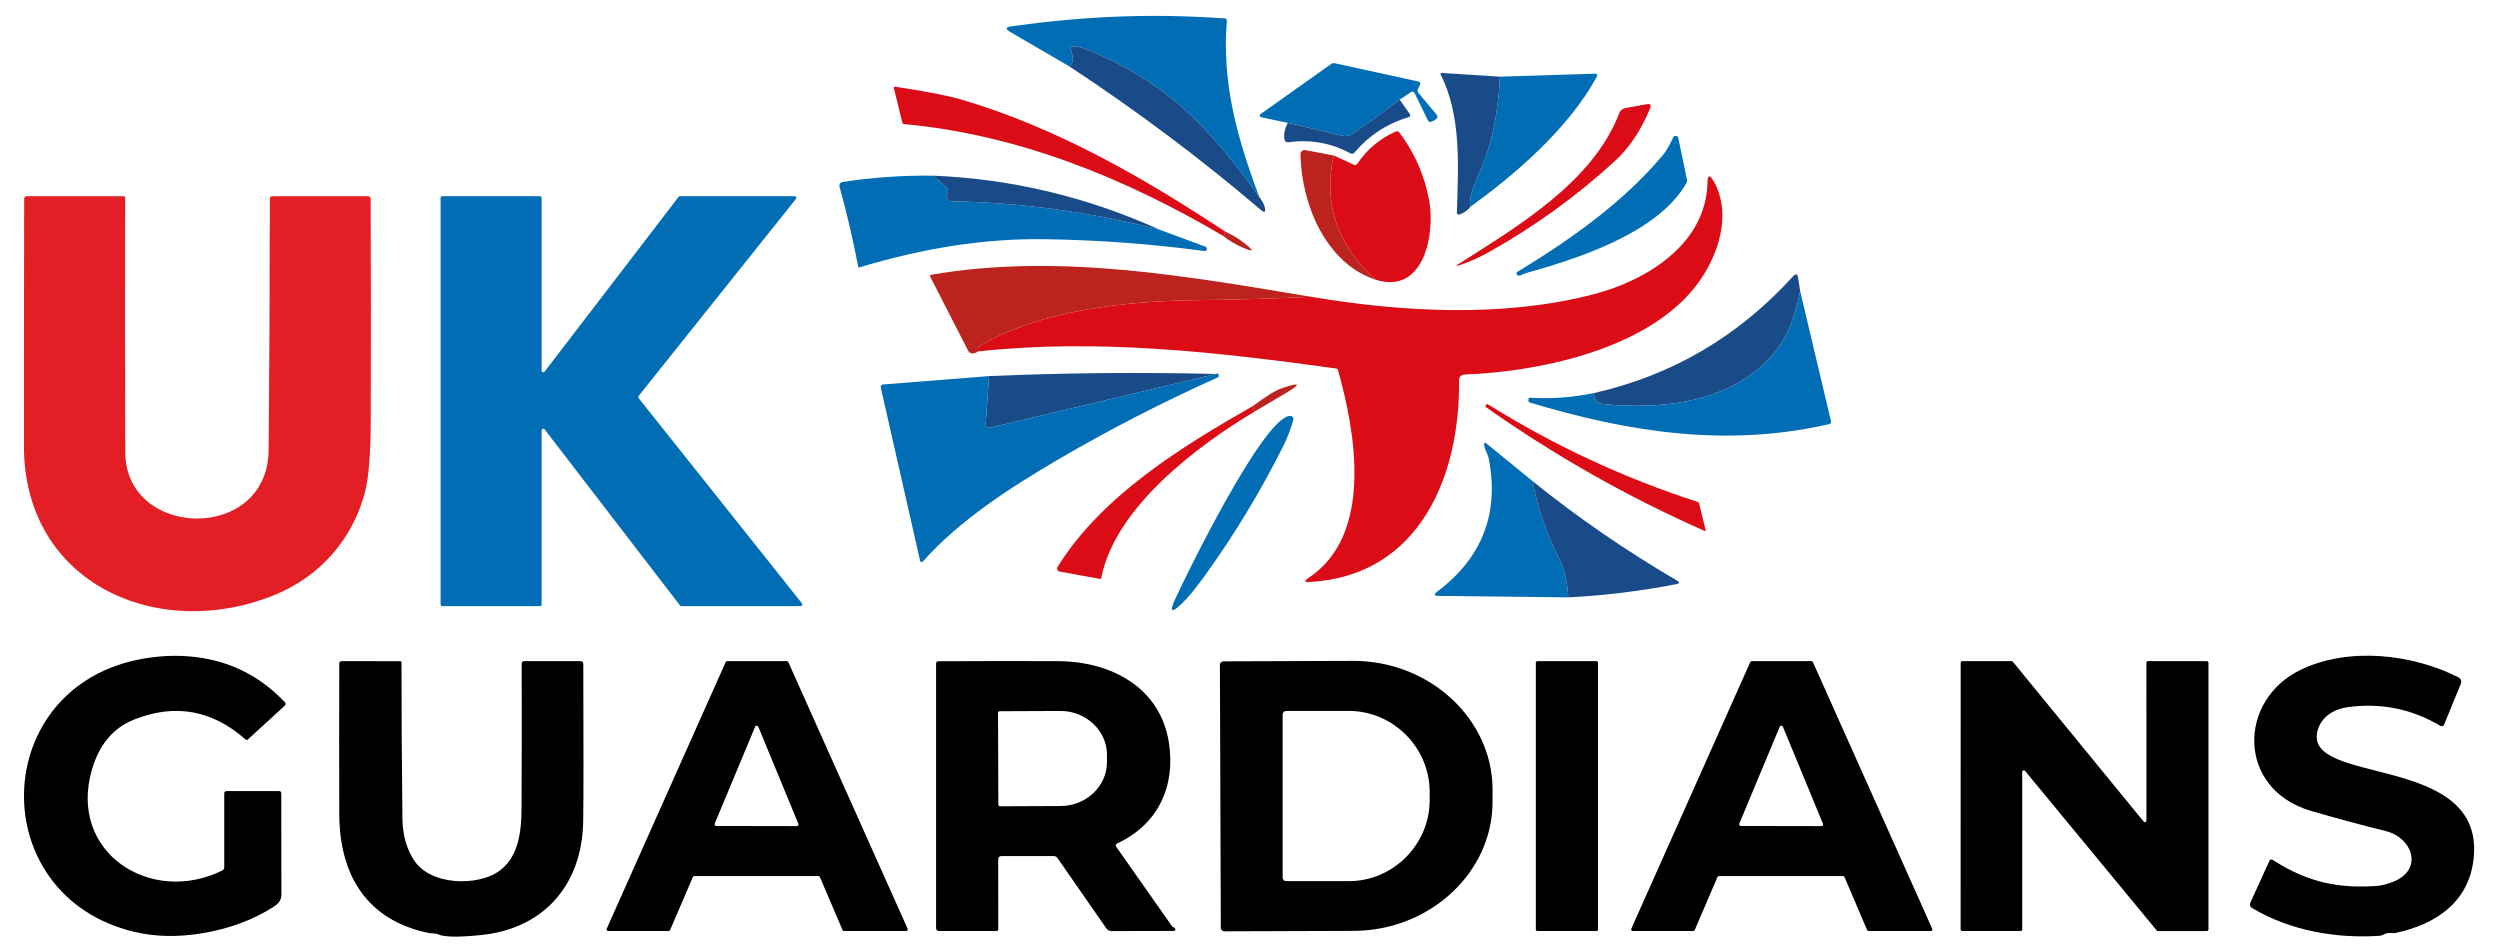
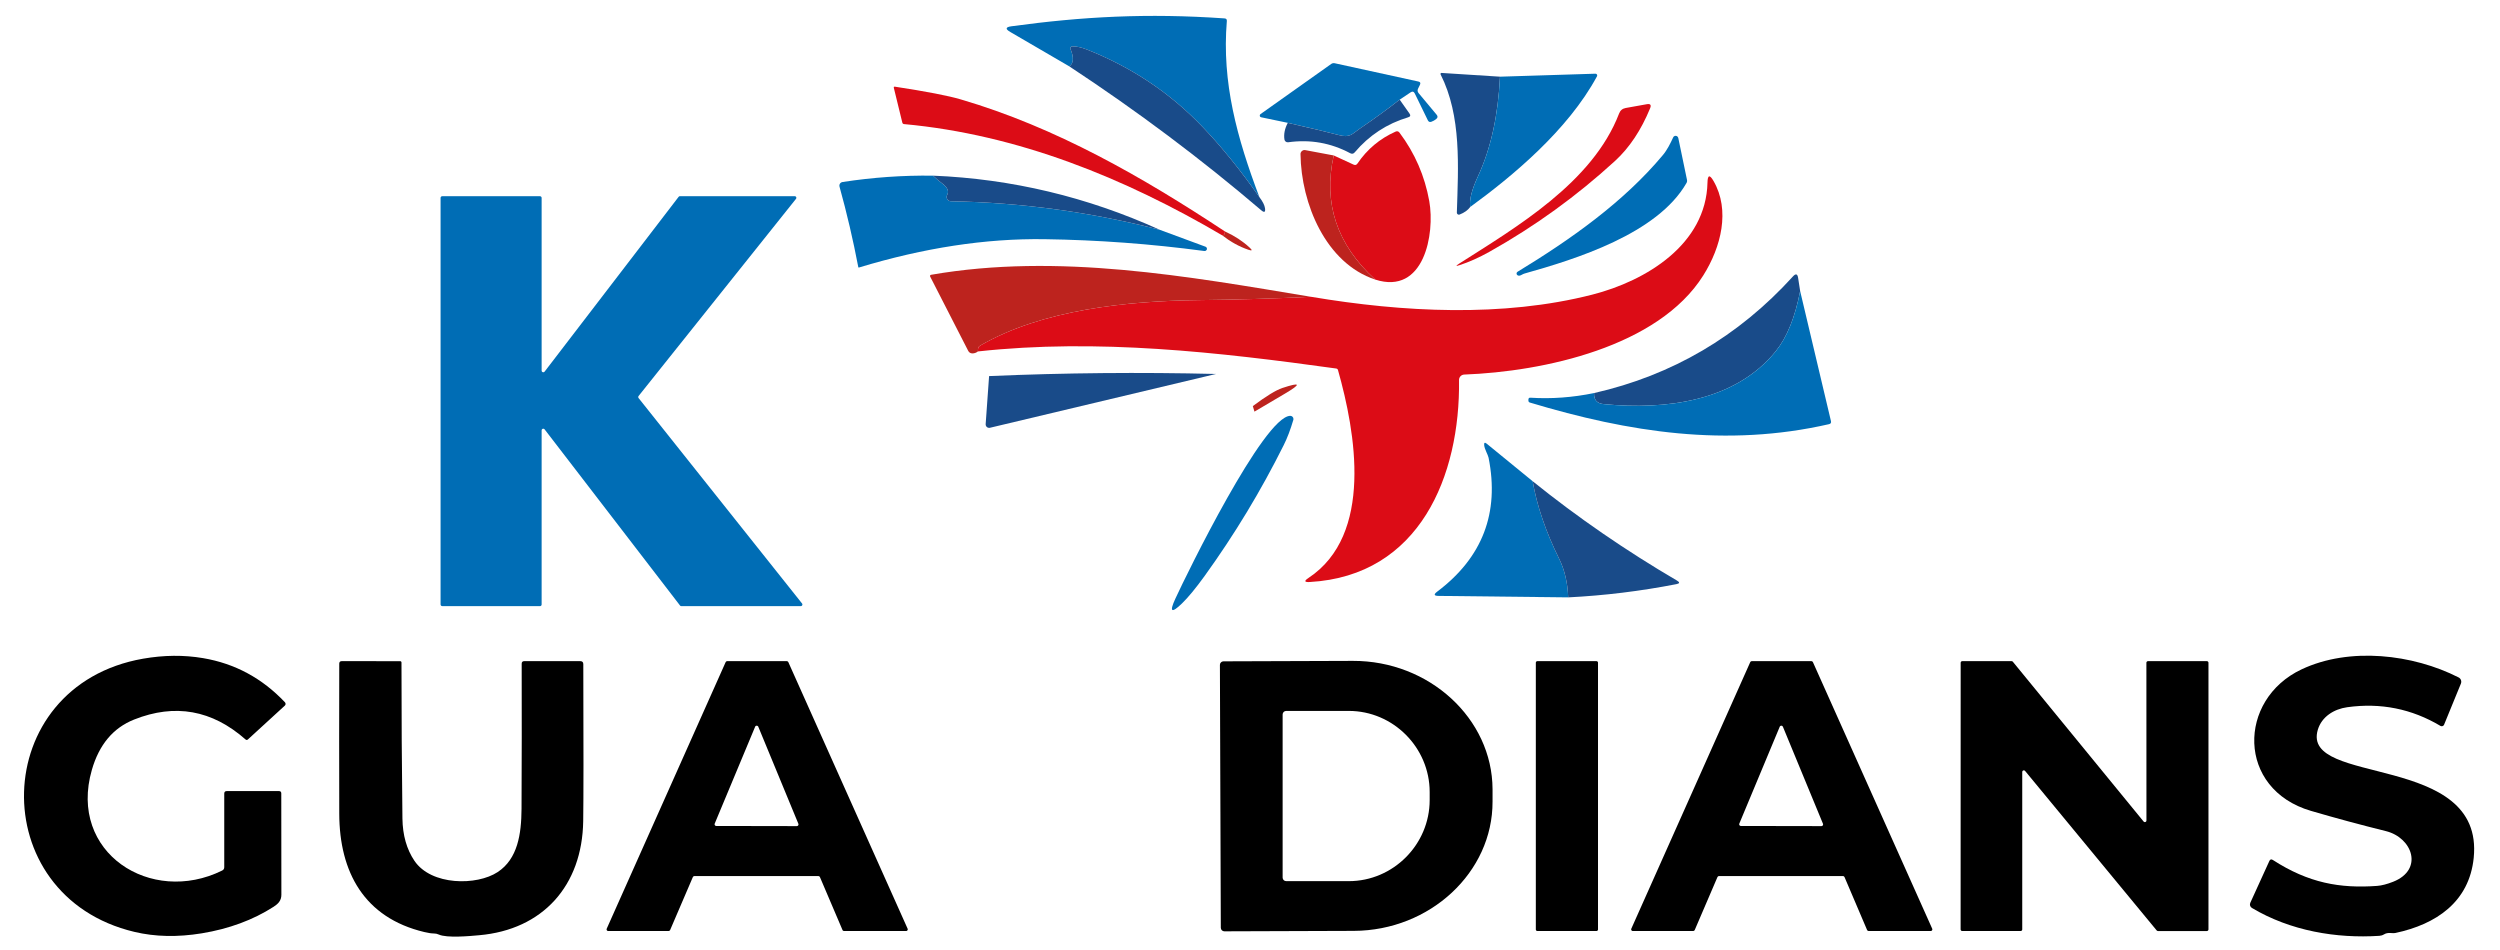
<svg xmlns="http://www.w3.org/2000/svg" width="100%" height="100%" viewBox="0 0 8684 3300" xml:space="preserve" style="fill-rule:evenodd;clip-rule:evenodd;stroke-linejoin:round;stroke-miterlimit:2;">
-   <path d="M435.242,1571.53c1.041,301.213 495.141,314.063 497.916,-8.683c2.546,-290.046 3.938,-580.729 4.167,-872.046c0,-6.138 3.125,-9.204 9.375,-9.204l330.904,-0c6.596,-0 9.896,3.241 9.896,9.725c0.925,253.237 1.042,506.421 0.346,759.546c-0.346,122.687 -6.884,208.45 -19.617,257.291c-42.708,163.717 -155.033,292.709 -311.979,357.467c-406.25,167.188 -872.917,-38.196 -873.092,-515.625c-0.112,-286.458 0.175,-572.975 0.871,-859.55c0,-5.9 2.95,-8.854 8.854,-8.854l337.846,-0c2.663,-0 3.992,1.333 3.992,3.996c-0.579,295.137 -0.404,590.45 0.521,885.937Z" style="fill:#e31f25;fill-rule:nonzero;" />
  <path d="M1891.67,1290.97l465.625,-607.292c1.075,-1.408 2.741,-2.241 4.512,-2.254l398.613,0c0.033,0 0.062,-0.004 0.096,-0.004c3.141,-0 5.729,2.587 5.729,5.729c-0,1.333 -0.463,2.621 -1.313,3.65l-546.7,684.721c-1.737,2.108 -1.737,5.183 0,7.292l567.708,713.366c0.846,1.029 1.309,2.317 1.309,3.646c-0,3.117 -2.538,5.688 -5.65,5.729l-414.929,0c-1.771,-0.012 -3.442,-0.846 -4.513,-2.254l-470.487,-611.979c-1.084,-1.392 -2.75,-2.204 -4.513,-2.204c-3.125,-0 -5.7,2.554 -5.729,5.675l0,605.033c0,3.146 -2.588,5.729 -5.729,5.729l-339.583,-0.171c-3.146,0 -5.73,-2.587 -5.73,-5.729l0,-1412.33c0,-3.142 2.584,-5.729 5.73,-5.729l339.583,-0c3.141,-0 5.729,2.587 5.729,5.729l0,600.175c0.029,3.121 2.604,5.675 5.729,5.675c1.763,-0 3.429,-0.813 4.513,-2.204Z" style="fill:#006db5;fill-rule:nonzero;" />
  <path d="M778.956,3012.15l0,-255.558c0,-5.788 2.892,-8.679 8.679,-8.679l181.425,-0c5.325,-0 7.988,2.662 7.988,7.987c0.112,117.821 0.229,235.184 0.346,352.084c-0,20.483 -11.459,31.77 -27.084,41.837c-71.412,45.833 -154.57,76.563 -249.479,92.188c-84.141,13.775 -162.154,12.095 -234.029,-5.034c-524.825,-124.825 -507.292,-854.862 30.208,-948.958c72.455,-12.617 141.959,-13.254 208.509,-1.908c110.65,18.75 205.441,69.904 284.375,153.47c2.95,3.275 2.796,8.33 -0.346,11.284l-128.3,117.537c-2.779,2.546 -5.554,2.604 -8.333,0.171c-116.205,-102.429 -245.138,-125.521 -386.805,-69.271c-72.804,28.821 -121.816,87.154 -147.05,175c-82.987,288.021 205.555,471.704 452.43,349.654c4.979,-2.316 7.466,-6.25 7.466,-11.804Z" style="fill-rule:nonzero;" />
  <path d="M7894.91,2987.15c123.958,80.209 233.508,99.479 362.329,90.104c15.625,-1.158 34.2,-5.962 55.729,-14.412c106.075,-42.013 67.533,-152.775 -25.175,-175.867c-87.383,-21.641 -174.192,-45.079 -260.417,-70.312c-258.158,-75.521 -256.075,-386.459 -32.466,-491.667c166.666,-78.471 386.287,-52.779 545.312,28.125c7.779,3.85 11.288,13.229 7.988,21.354l-58.509,142.884c-0.079,0.191 -0.162,0.383 -0.254,0.566c-2.121,4.267 -7.442,6 -11.792,3.838c-0.154,-0.075 -0.304,-0.154 -0.454,-0.238c-99.883,-59.491 -207.871,-81.137 -323.958,-64.933c-45.833,6.425 -88.367,32.642 -102.083,78.125c-59.025,197.571 578.82,76.392 541.495,445.142c-15.625,153.645 -130.904,230.729 -271.354,260.762c-12.5,2.604 -26.216,-3.646 -40.279,5.033c-4.975,3.013 -10.358,4.688 -16.146,5.038c-149.133,9.721 -308.679,-17.017 -442.708,-96.875c-6.1,-3.667 -8.504,-11.409 -5.554,-17.883l66.146,-145.138c2.662,-5.904 6.712,-7.121 12.15,-3.646Z" style="fill-rule:nonzero;" />
  <path d="M1507.43,3242.53c-8.562,0 -19.792,-1.675 -33.679,-5.033c-208.854,-49.825 -294.792,-208.158 -295.313,-411.112c-0.462,-173.725 -0.462,-347.455 0,-521.18c0,-5.787 2.95,-8.679 8.855,-8.679l202.95,0.171c2.383,0 4.341,1.963 4.341,4.342c0,181.596 1.1,362.383 3.3,542.362c0.809,57.754 14.696,106.654 41.667,146.7c58.679,86.634 216.837,86.804 289.233,39.063c69.446,-45.659 82.292,-131.946 82.813,-219.617c0.812,-167.942 0.983,-335.937 0.521,-503.996c-0,-6.016 3.012,-9.025 9.029,-9.025l194.446,0c7.058,0 10.587,3.471 10.587,10.417c0.929,285.529 0.813,467.129 -0.346,544.792c-3.125,225.17 -140.8,377.604 -361.458,396.875c-32.292,2.95 -112.154,10.416 -140.279,-2.434c-5.209,-2.429 -10.763,-3.646 -16.667,-3.646Z" style="fill-rule:nonzero;" />
  <path d="M2842.67,3043.05l-430.558,0c-2.33,-0.046 -4.463,1.334 -5.38,3.475l-78.995,184.025c-0.917,2.142 -3.05,3.521 -5.38,3.475l-209.725,0c-3.12,-0.033 -5.67,-2.608 -5.67,-5.729c-0,-0.779 0.158,-1.546 0.462,-2.258l413.196,-926.042c0.892,-2.083 2.942,-3.45 5.208,-3.471l207.292,0c2.267,0.021 4.317,1.388 5.208,3.471l414.409,926.042c0.308,0.712 0.466,1.479 0.466,2.258c0,3.121 -2.554,5.696 -5.675,5.729l-215.625,0c-2.329,0.046 -4.462,-1.333 -5.379,-3.475l-78.475,-184.025c-0.917,-2.142 -3.05,-3.521 -5.379,-3.475Zm-360.071,-182.117c-0.296,0.717 -0.45,1.484 -0.45,2.259c0,3.208 2.621,5.862 5.833,5.9l279.688,0.521c0.033,-0 0.067,0.004 0.1,0.004c3.237,-0 5.904,-2.667 5.904,-5.904c0,-0.775 -0.154,-1.542 -0.45,-2.259l-139.237,-337.154c-0.9,-2.221 -3.071,-3.679 -5.467,-3.679c-2.396,0 -4.567,1.458 -5.471,3.679l-140.45,336.633Z" style="fill-rule:nonzero;" />
-   <path d="M3467.32,2985.76l0.35,240.625c-0,5.095 -2.492,7.641 -7.467,7.641l-197.916,0c-7.175,0 -10.763,-3.646 -10.763,-10.937l0,-917.538c0,-5.787 2.833,-8.679 8.504,-8.679c139.238,-0.696 277.492,-0.808 414.759,-0.346c188.02,0.692 355.554,94.096 385.241,281.596c24.309,152.429 -36.979,285.071 -178.296,351.042c-6.6,3.008 -7.812,7.466 -3.645,13.366l193.575,275.521c1.016,1.354 2.483,2.333 4.166,2.779c2.892,0.696 4.975,2.317 6.25,4.863c0.442,0.796 0.671,1.691 0.671,2.604c0,2.942 -2.412,5.367 -5.358,5.379l-217.013,0.521c-6.833,0.004 -13.266,-3.371 -17.187,-9.025l-169.446,-244.1c-3.471,-4.975 -8.217,-7.463 -14.238,-7.463l-180.033,0c-8.217,0 -12.267,4.05 -12.154,12.151Zm-0.521,-509.721l1.042,319.096c-0,3.05 2.508,5.558 5.558,5.558l210.938,-0.871c88.462,-0.304 161.029,-69.029 160.762,-152.254l0,-26.779c-0.292,-83.238 -73.329,-151.479 -161.804,-151.175l-210.938,0.87c-3.05,0.001 -5.558,2.509 -5.558,5.555Z" style="fill-rule:nonzero;" />
  <path d="M4237.46,2309.72c-0.004,-0.059 -0.004,-0.113 -0.004,-0.171c0,-6.763 5.567,-12.329 12.329,-12.329l449.304,-1.563c265.417,-0.925 484.534,200.321 485.417,445.834l0,42.758c0.858,245.529 -216.854,448.329 -482.287,449.258l-449.309,1.563c-6.762,-0 -12.325,-5.567 -12.325,-12.329l-3.125,-913.021Zm217.879,172.05l0,566.667c0,6.762 5.567,12.325 12.33,12.325l217.533,-0c154.1,-0 280.904,-127.196 280.904,-281.771l0,-27.775c0,-154.575 -126.804,-281.771 -280.904,-281.771l-217.533,-0c-6.763,-0 -12.33,5.562 -12.33,12.325Z" style="fill-rule:nonzero;" />
  <path d="M5550.83,2301.91c0,-2.97 -2.412,-5.379 -5.383,-5.379l-205.208,0c-2.971,0 -5.38,2.408 -5.38,5.379l0,926.738c0,2.971 2.409,5.383 5.38,5.383l205.208,0c2.971,0 5.383,-2.412 5.383,-5.383l0,-926.738Z" />
  <path d="M6401.71,3043.05l-430.554,0c-2.329,-0.046 -4.467,1.334 -5.383,3.475l-78.992,184.025c-0.917,2.142 -3.054,3.521 -5.383,3.475l-209.721,0c-3.121,-0.033 -5.671,-2.608 -5.671,-5.729c0,-0.779 0.158,-1.546 0.463,-2.258l413.195,-926.042c0.892,-2.083 2.942,-3.45 5.209,-3.471l207.291,0c2.267,0.021 4.313,1.388 5.209,3.471l414.408,926.042c0.304,0.712 0.463,1.479 0.463,2.258c-0,3.121 -2.55,5.696 -5.671,5.729l-215.625,0c-2.329,0.046 -4.467,-1.333 -5.384,-3.475l-78.47,-184.025c-0.917,-2.142 -3.055,-3.521 -5.384,-3.475Zm-360.066,-182.117c-0.296,0.717 -0.45,1.484 -0.45,2.259c-0,3.208 2.62,5.862 5.829,5.9l279.687,0.521c0.034,-0 0.071,0.004 0.104,0.004c3.238,-0 5.9,-2.667 5.9,-5.904c0,-0.775 -0.15,-1.542 -0.445,-2.259l-139.238,-337.154c-0.904,-2.221 -3.071,-3.679 -5.471,-3.679c-2.396,0 -4.562,1.458 -5.466,3.679l-140.45,336.633Z" style="fill-rule:nonzero;" />
  <path d="M7024.46,2681.42l0,547.05c0,3.05 -2.508,5.558 -5.558,5.558l-202.95,0c-3.046,0 -5.554,-2.508 -5.554,-5.558l0.171,-926.388c-0,-3.045 2.508,-5.554 5.558,-5.554l171.354,0c1.688,-0.004 3.283,0.767 4.338,2.084l454.166,555.033c1.054,1.321 2.654,2.092 4.346,2.092c3.046,-0 5.554,-2.509 5.554,-5.555c0,-0.062 0,-0.12 -0.004,-0.183l-0.171,-547.917c0,-3.045 2.509,-5.554 5.554,-5.554l204.513,0c3.05,0 5.558,2.509 5.558,5.554l0,926.388c0,3.05 -2.508,5.558 -5.558,5.558l-169.963,0c-1.687,0 -3.287,-0.767 -4.341,-2.083l-457.117,-553.996c-1.054,-1.317 -2.654,-2.087 -4.342,-2.087c-3.045,-0 -5.554,2.508 -5.554,5.558Z" style="fill-rule:nonzero;" />
  <g>
    <path d="M4374.5,684.538c-65.608,-93.676 -131.5,-175.067 -197.692,-244.176c-112.616,-117.874 -246.745,-207.454 -402.4,-268.733c-18.354,-7.25 -35.02,-10.758 -49.991,-10.525c-3.563,0.125 -6.434,3.096 -6.434,6.667c0,0.842 0.159,1.671 0.471,2.458c12.279,29.704 10.938,49.817 -4.033,60.342l-205.058,-119.454c-18.013,-10.413 -16.725,-17.021 3.858,-19.829c245.75,-33.5 471.333,-46.13 740.416,-27.363c5.73,0.354 8.363,3.396 7.896,9.121c-17.72,213.483 35.259,405.908 112.967,611.492Z" style="fill:#006db5;fill-rule:nonzero;" />
    <path d="M4374.5,684.538c11.575,15.199 18.125,28.12 19.646,38.766c1.987,13.796 -2.342,16.196 -12.983,7.188c-208.975,-178.33 -431.225,-344.975 -666.742,-499.921c14.971,-10.525 16.312,-30.638 4.033,-60.342c-0.312,-0.787 -0.471,-1.617 -0.471,-2.458c0,-3.571 2.871,-6.542 6.434,-6.667c14.971,-0.233 31.637,3.275 49.991,10.525c155.655,61.279 289.784,150.859 402.4,268.733c66.192,69.109 132.084,150.5 197.692,244.176Z" style="fill:#194b89;fill-rule:nonzero;" />
    <path d="M4861.96,346.167c-42.566,33.208 -88.583,66.658 -138.046,100.337c-27.541,18.592 -33.504,33.325 -74.2,22.454c-30.637,-8.308 -89.462,-22.4 -176.466,-42.279l-92.442,-19.292c-2.846,-0.587 -4.908,-3.112 -4.908,-6.02c-0,-2.005 0.979,-3.888 2.625,-5.034l245.579,-174.183c3.742,-2.571 7.833,-3.392 12.279,-2.458l290.483,63.5c6.663,1.404 8.48,5.204 5.442,11.404l-6.496,13.329c-2.687,5.612 -2.041,10.817 1.934,15.612l62.62,75.075c4.442,5.267 4.034,10.113 -1.225,14.559c-5.145,4.329 -10.879,7.604 -17.195,9.825c-5.492,1.871 -9.53,0.237 -12.1,-4.913l-45.434,-93.316c-3.391,-6.9 -8.3,-8.188 -14.733,-3.859l-37.717,25.259Z" style="fill:#006db5;fill-rule:nonzero;" />
    <path d="M5210.33,266.354c-6.312,134.6 -31.862,250.133 -76.654,346.617c-21.521,46.542 -30.404,81.854 -26.662,105.946c-8.188,11.108 -20.463,19.883 -36.838,26.312c-0.837,0.342 -1.733,0.517 -2.637,0.517c-3.85,-0 -7.017,-3.167 -7.017,-7.017c0,-0.112 0,-0.225 0.004,-0.337c4.738,-158.225 16.842,-335.042 -56.479,-479.93c-0.254,-0.5 -0.387,-1.045 -0.387,-1.6c-0.001,-1.925 1.583,-3.508 3.508,-3.508c0.129,0 0.258,0.004 0.387,0.017l202.775,12.983Z" style="fill:#194b89;fill-rule:nonzero;" />
    <path d="M5107,718.917c-3.742,-24.092 5.142,-59.404 26.663,-105.946c44.791,-96.484 70.341,-212.017 76.654,-346.617l331.354,-10.35c0.083,-0.008 0.171,-0.008 0.254,-0.008c3.367,-0 6.133,2.775 6.133,6.142c0,1.045 -0.262,2.07 -0.775,2.987c-101.212,187.342 -293.637,346.967 -440.283,453.792Z" style="fill:#006db5;fill-rule:nonzero;" />
    <path d="M4255.04,803.992c-0,8.775 -2.979,13.391 -8.942,13.858c-340.3,-199.971 -710.771,-350.475 -1105.8,-386.783c-3.158,-0.354 -5.146,-2.046 -5.967,-5.092l-29.47,-120.504c-0.817,-3.396 0.466,-4.854 3.862,-4.388c109.221,16.725 185.238,31.4 228.038,44.03c331,97 630.958,269.258 918.279,458.879Z" style="fill:#dc0c16;fill-rule:nonzero;" />
    <path d="M4861.96,346.167l34.034,48.237c4.558,6.429 3.1,10.758 -4.384,12.983c-74.029,22.217 -135.946,62.792 -185.762,121.734c-4.446,5.383 -9.767,6.375 -15.967,2.983c-67.358,-35.9 -139.162,-48.529 -215.404,-37.887c-6.138,0.746 -11.833,-3.471 -12.804,-9.475c-2.925,-18.479 0.937,-37.829 11.575,-58.063c87.004,19.879 145.829,33.971 176.466,42.279c40.696,10.871 46.659,-3.862 74.2,-22.454c49.463,-33.679 95.48,-67.129 138.046,-100.337Z" style="fill:#194b89;fill-rule:nonzero;" />
    <path d="M5624.12,394.229c4.092,-10.762 11.75,-17.133 22.975,-19.121l73.325,-13.154c12.396,-2.225 16.196,2.513 11.4,14.204c-31.337,76.134 -71.858,137.005 -121.558,182.609c-133.075,121.971 -278.438,227.158 -436.08,315.562c-36.595,20.467 -71.333,36.021 -104.191,46.663c-13.329,4.329 -14.096,2.745 -2.279,-4.738c199.616,-127.346 464.491,-282.237 556.408,-522.025Z" style="fill:#dc0c16;fill-rule:nonzero;" />
    <path d="M4777.04,971.158c-133.313,-121.616 -181.375,-265.337 -144.188,-431.162l68.763,31.75c5.612,2.687 10.17,1.466 13.679,-3.683c33.45,-49.467 77.537,-86.421 132.266,-110.859c5.613,-2.458 10.23,-1.229 13.859,3.679c53.208,70.988 87.641,150.271 103.316,237.863c20.171,113.492 -17.716,327.142 -187.695,272.412Z" style="fill:#dc0c16;fill-rule:nonzero;" />
    <path d="M5858.12,635.771c-101.212,176.642 -384.679,264.346 -562.371,314.337c-2.925,0.821 -6.666,2.517 -11.225,5.092c-5.616,3.154 -10.233,3.329 -13.862,0.521c-1.763,-1.325 -2.8,-3.4 -2.8,-5.604c-0,-2.434 1.262,-4.696 3.329,-5.967c183.654,-111.737 368.367,-241.725 505.187,-405.729c15.084,-18.071 26.138,-40.875 35.605,-61.225c0.608,-1.363 1.533,-2.558 2.7,-3.479c4.004,-3.159 9.95,-2.409 13.17,1.671c0.909,1.145 1.538,2.487 1.85,3.912l30.171,145.242c0.9,3.829 0.271,7.858 -1.754,11.229Z" style="fill:#006db5;fill-rule:nonzero;" />
    <path d="M4632.88,539.996c-37.187,165.825 10.875,309.546 144.188,431.162c-171.725,-56.654 -257.505,-263.641 -259.609,-435.9l0,-0.216c0,-7.6 6.259,-13.859 13.859,-13.859c0.825,0 1.641,0.071 2.458,0.217l99.104,18.596Z" style="fill:#bd231e;fill-rule:nonzero;" />
    <path d="M3240.79,610.163c11.112,10.408 21.929,19.529 32.45,27.362c18.245,13.679 23.858,26.9 16.841,39.642c-1.15,2.162 -1.758,4.575 -1.758,7.021c0,8.05 6.517,14.72 14.562,14.912c244.175,4.438 486.188,37.533 726.034,99.279l158.575,58.592c3.146,1.271 5.133,4.4 4.908,7.717c-0.233,2.92 -1.692,5.087 -4.383,6.487c-1.521,0.704 -3.571,0.879 -6.142,0.529c-183.829,-24.558 -368.421,-38.179 -553.775,-40.875c-203.712,-2.921 -418.537,29.879 -644.467,98.409c-0.175,0.058 -0.362,0.087 -0.545,0.087c-0.863,0 -1.604,-0.637 -1.734,-1.487c-17.891,-94.021 -39.641,-187.23 -65.254,-279.613c-0.321,-1.121 -0.483,-2.287 -0.483,-3.462c-0,-6.255 4.642,-11.609 10.833,-12.5c104.896,-16.138 209.675,-23.505 314.338,-22.1Z" style="fill:#006db5;fill-rule:nonzero;" />
    <path d="M3240.79,610.163c273.179,11.108 535.887,73.845 788.129,188.216c-239.846,-61.746 -481.858,-94.842 -726.034,-99.279c-8.045,-0.192 -14.562,-6.862 -14.562,-14.913c0,-2.445 0.608,-4.858 1.758,-7.02c7.017,-12.742 1.405,-25.963 -16.841,-39.642c-10.521,-7.833 -21.338,-16.954 -32.45,-27.363Z" style="fill:#194b89;fill-rule:nonzero;" />
    <path d="M3396.92,1220.77c-0.113,-4.792 0.237,-8.829 1.054,-12.1c0.821,-3.275 3.216,-6.079 7.192,-8.421c215.933,-125.067 513.258,-154.892 757.958,-157.696c130.392,-1.521 260.721,-5.379 390.996,-11.575c318.9,53.675 666.041,71.917 976.871,-7.546c188.391,-48.237 395.204,-175.062 400.116,-389.066c0.584,-27.013 7.663,-28.767 21.225,-5.259c58.063,100.863 26.663,228.384 -35.958,327.842c-156.117,248.213 -554.834,333.813 -830.4,344.163c-10.071,0.379 -18.092,8.87 -17.896,18.945c4.383,332.055 -136.121,679.9 -518.346,701.65c-19.058,1.167 -20.642,-3.508 -4.733,-14.033c226.808,-149.804 163.658,-506.592 102.616,-722.175c-0.937,-3.158 -3.041,-4.971 -6.316,-5.433c-408.713,-56.663 -829.35,-104.729 -1244.38,-59.296Z" style="fill:#dc0c16;fill-rule:nonzero;" />
    <path d="M4255.04,803.992c32.979,14.971 61.516,33.625 85.604,55.958c10.525,9.704 9.062,12.221 -4.383,7.546c-31.459,-10.763 -61.513,-27.308 -90.163,-49.646c5.963,-0.467 8.942,-5.083 8.942,-13.858Z" style="fill:#bd231e;fill-rule:nonzero;" />
    <path d="M4554.12,1030.98c-130.275,6.196 -260.604,10.054 -390.996,11.575c-244.7,2.804 -542.025,32.629 -757.958,157.696c-3.975,2.342 -6.371,5.146 -7.192,8.421c-0.817,3.271 -1.166,7.308 -1.054,12.1c-6.079,4.679 -12.629,6.962 -19.646,6.846c-6.429,-0.238 -11.166,-3.275 -14.208,-9.125l-132.084,-257.859c-0.099,-0.191 -0.187,-0.387 -0.254,-0.587c-0.737,-2.192 0.534,-4.625 2.813,-5.392c0.196,-0.066 0.396,-0.121 0.596,-0.154c441.337,-76.663 893.554,5.788 1319.98,76.479Z" style="fill:#bd231e;fill-rule:nonzero;" />
    <path d="M6253,1010.98c-17.542,91.45 -46.075,161.496 -85.6,210.146c-139.983,172.254 -380.65,204 -596.933,182.604c-23.5,-2.341 -34.555,-15.146 -33.15,-38.417c271.304,-61.745 501.562,-196.808 690.771,-405.2c9.825,-10.762 15.791,-8.945 17.895,5.434l7.017,45.433Z" style="fill:#194b89;fill-rule:nonzero;" />
    <path d="M6253,1010.98l107,451.688c1.404,5.85 -0.817,9.412 -6.662,10.7c-355.738,81.391 -695.163,28.42 -1039.15,-75.075c-2.809,-0.821 -4.5,-2.692 -5.088,-5.617c-0.233,-1.867 -0.233,-3.742 0,-5.613c0.467,-3.975 2.692,-5.845 6.667,-5.612c72.733,4.675 146.587,-0.7 221.546,-16.137c-1.405,23.27 9.65,36.075 33.15,38.416c216.283,21.396 456.95,-10.35 596.933,-182.604c39.525,-48.65 68.058,-118.696 85.6,-210.146Z" style="fill:#006db5;fill-rule:nonzero;" />
    <path d="M4224,1299.01l-785.675,186.988c-0.867,0.204 -1.763,0.304 -2.654,0.304c-6.546,-0 -11.929,-5.388 -11.929,-11.929c-0,-0.279 0.008,-0.554 0.029,-0.829l11.929,-167.167c262.767,-11.346 525.537,-13.8 788.3,-7.367Z" style="fill:#194b89;fill-rule:nonzero;" />
-     <path d="M4224,1299.01c5.613,-3.508 8.829,-1.637 9.65,5.613c0.313,2.729 -1.179,5.362 -3.683,6.491c-191.2,85.6 -375.909,180.559 -554.129,284.871c-163.838,95.95 -343.809,211.371 -470.105,354.504c-1.066,1.192 -2.587,1.871 -4.183,1.871c-2.6,0 -4.871,-1.796 -5.467,-4.321l-136.65,-601.841c-0.145,-0.642 -0.216,-1.3 -0.216,-1.954c-0,-4.567 3.562,-8.409 8.116,-8.746l368.367,-29.121l-11.929,167.167c-0.021,0.275 -0.029,0.55 -0.029,0.829c-0,6.542 5.383,11.929 11.929,11.929c0.891,0 1.787,-0.1 2.654,-0.304l785.675,-186.988Z" style="fill:#006db5;fill-rule:nonzero;" />
    <path d="M4357.46,1429.86l-5.612,-19.292c46.196,-34.496 80.341,-55.429 102.441,-62.8c63.967,-21.167 66.95,-14.617 8.946,19.646l-105.775,62.445Z" style="fill:#bd231e;fill-rule:nonzero;" />
-     <path d="M5160.17,1409.87l2.633,-4.038c1.521,-2.341 3.508,-2.75 5.967,-1.229c228.737,142.788 471.329,255.692 727.787,338.725c3.042,0.938 4.913,2.925 5.613,5.958l22.454,92.271c0.037,0.175 0.054,0.354 0.054,0.534c0,1.345 -1.104,2.458 -2.454,2.458c-0.317,-0 -0.638,-0.063 -0.938,-0.183c-267.791,-118.346 -521.208,-261.834 -760.233,-430.467c-1.637,-1.167 -1.933,-2.513 -0.883,-4.029Z" style="fill:#dc0c16;fill-rule:nonzero;" />
-     <path d="M4351.88,1410.57l5.613,19.291c-199.971,119.284 -486.592,335.567 -532.201,578.688c-0.233,1.533 -1.562,2.683 -3.12,2.683c-0.188,0 -0.375,-0.016 -0.559,-0.05l-141.212,-25.787c-4.934,-0.946 -8.538,-5.309 -8.538,-10.334c0,-1.925 0.529,-3.808 1.521,-5.454c153.313,-247.329 430.467,-417.829 678.496,-559.037Z" style="fill:#dc0c16;fill-rule:nonzero;" />
    <path d="M4459.04,1546.34c-79.171,158.808 -170.675,310.191 -274.521,454.141c-30.988,42.921 -57.3,74.846 -78.938,95.779c-36.6,35.317 -44.258,29.817 -22.975,-16.491c40.871,-88.754 306.796,-632.188 398.888,-635.342c0.137,-0.004 0.275,-0.012 0.412,-0.012c6.063,-0 11.05,4.991 11.05,11.054c0,1.008 -0.137,2.012 -0.412,2.991c-10.059,34.146 -21.221,63.442 -33.504,87.88Z" style="fill:#006db5;fill-rule:nonzero;" />
    <path d="M5323.83,1671.59c14.963,85.6 45.546,175.175 91.738,268.729c19.179,38.591 29.758,83.495 31.754,134.716l-450.287,-5.091c-16.021,-0.109 -17.659,-5.021 -4.913,-14.734c157.408,-118.462 216.929,-273.583 178.567,-465.366c-1.925,-9.825 -14.034,-29.817 -15.255,-43.504c-0.82,-9.005 2.217,-10.642 9.121,-4.913l159.275,130.163Z" style="fill:#006db5;fill-rule:nonzero;" />
    <path d="M5323.83,1671.59c156.113,125.704 323.279,240.775 501.5,345.208c10.175,5.962 9.475,10.054 -2.104,12.279c-125.596,24.437 -250.9,39.758 -375.904,45.958c-1.996,-51.221 -12.575,-96.125 -31.754,-134.716c-46.192,-93.554 -76.775,-183.13 -91.738,-268.73Z" style="fill:#194b89;fill-rule:nonzero;" />
  </g>
</svg>